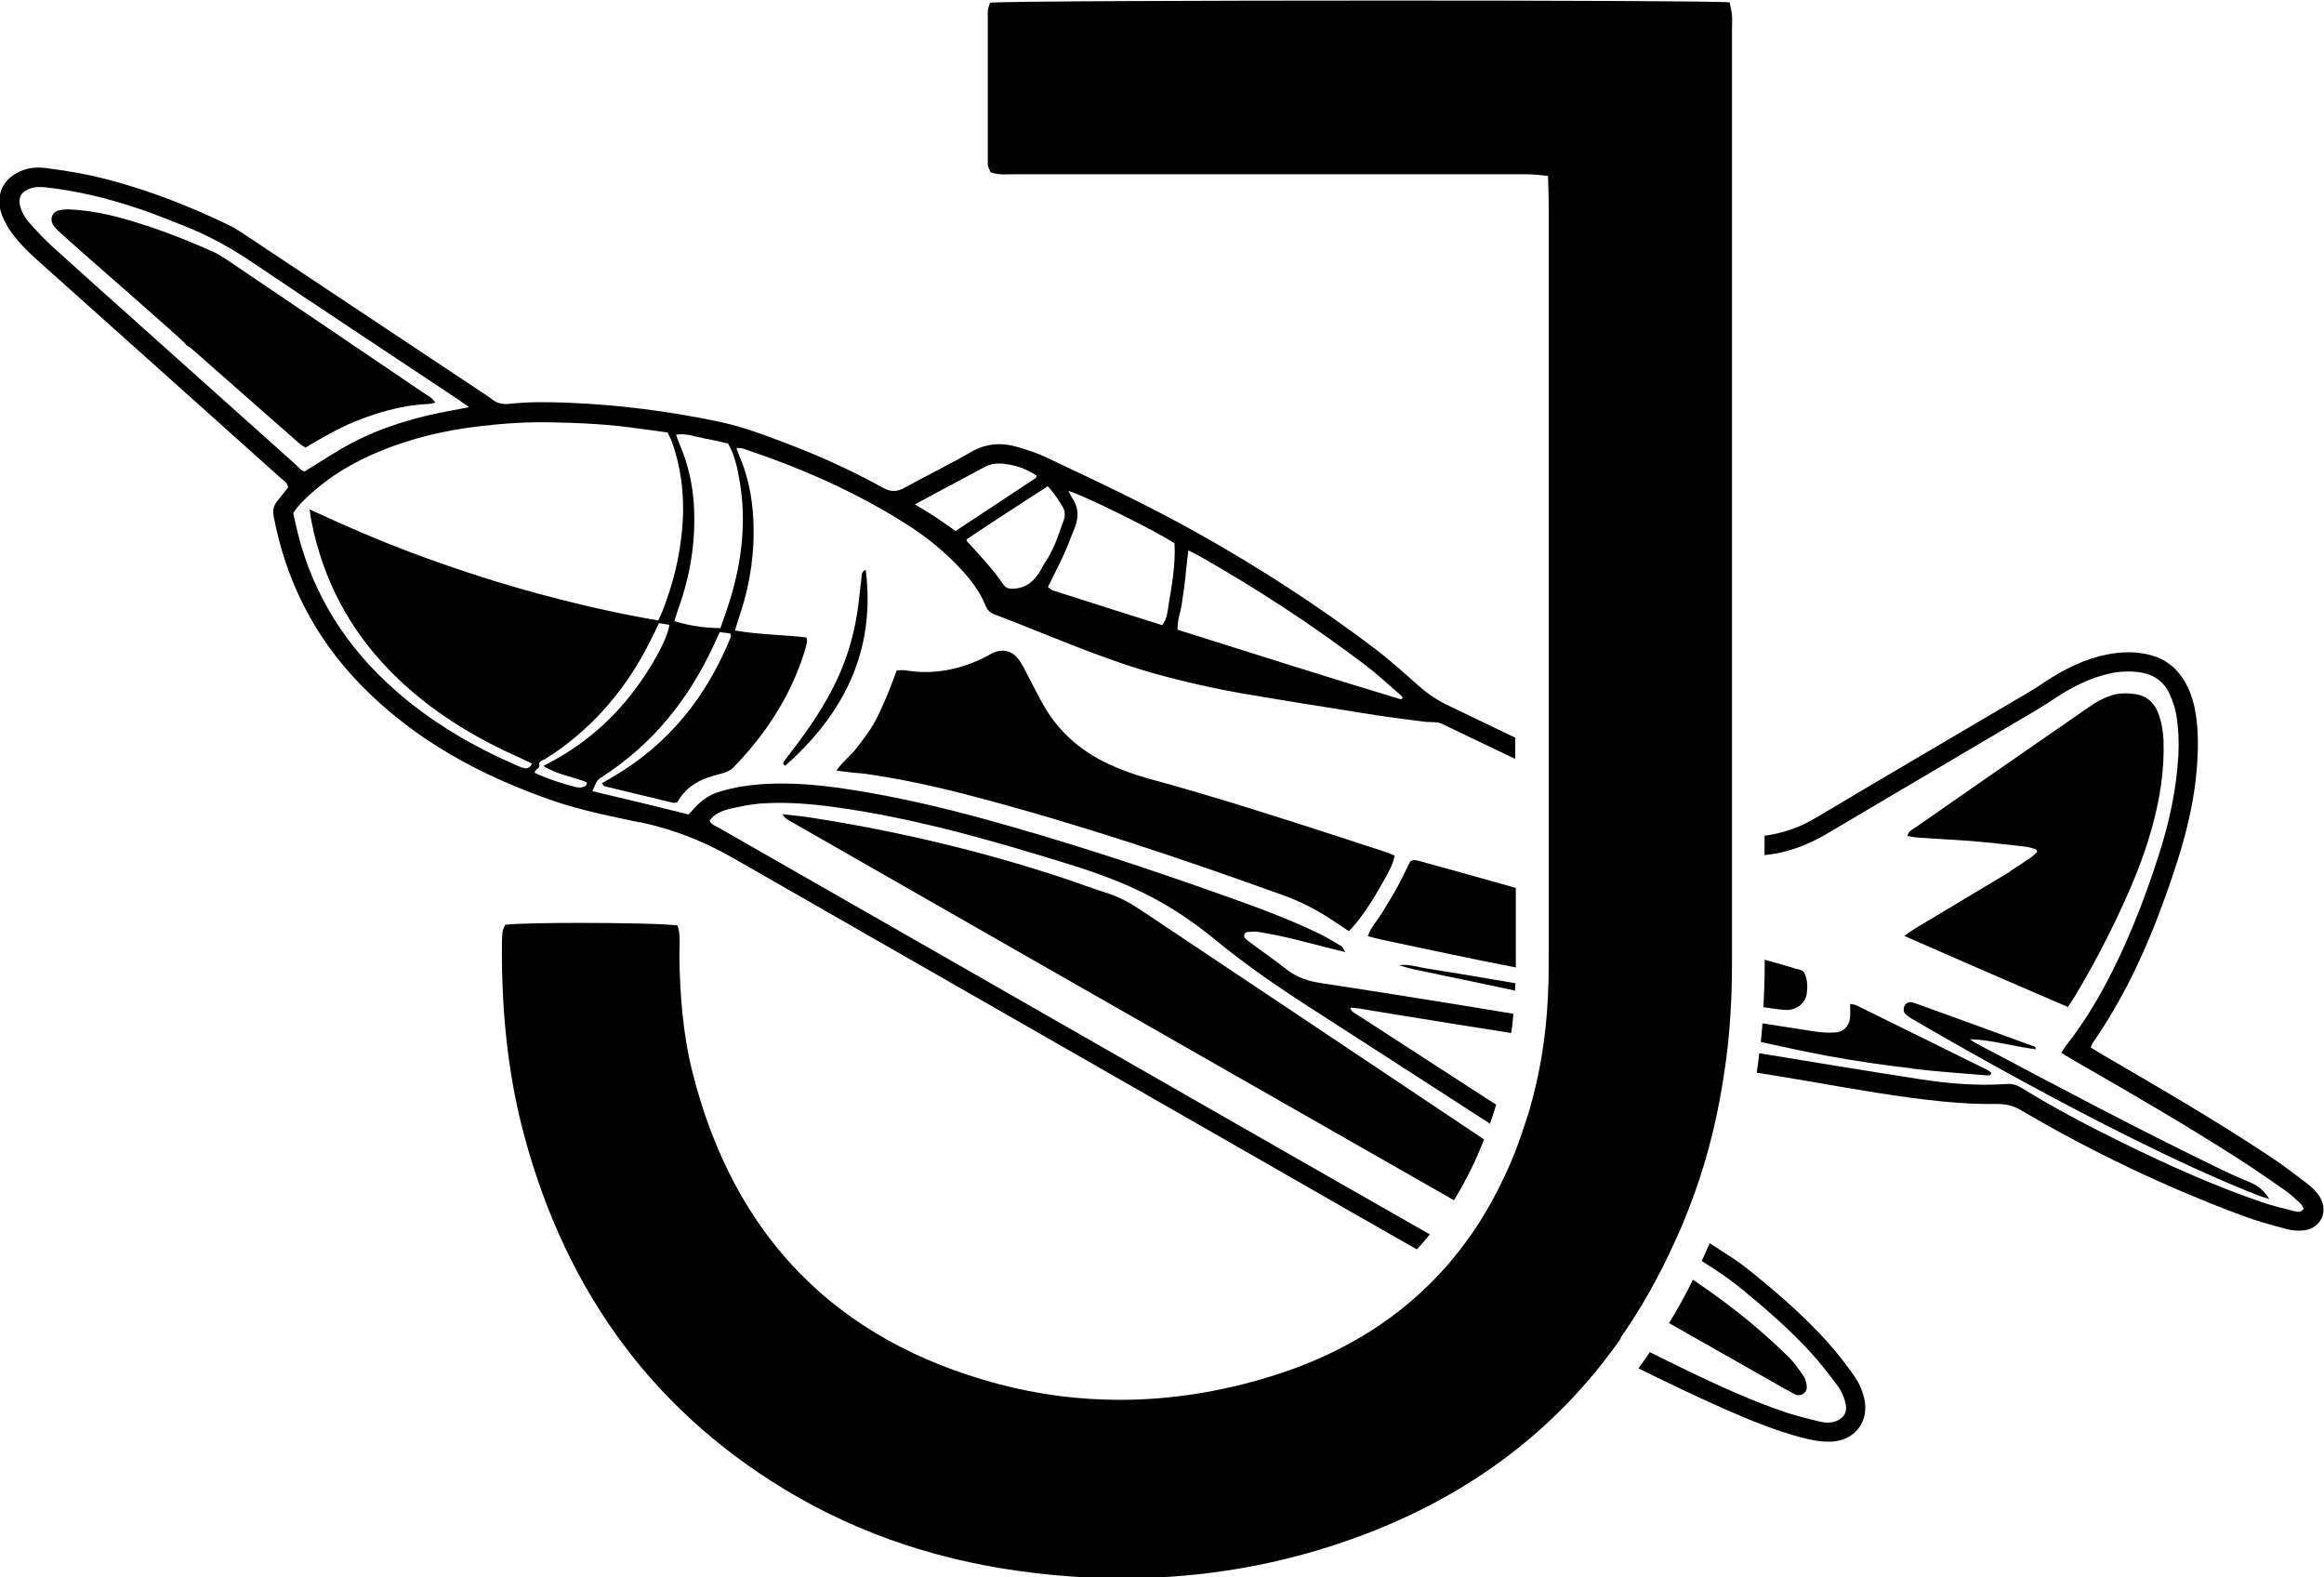
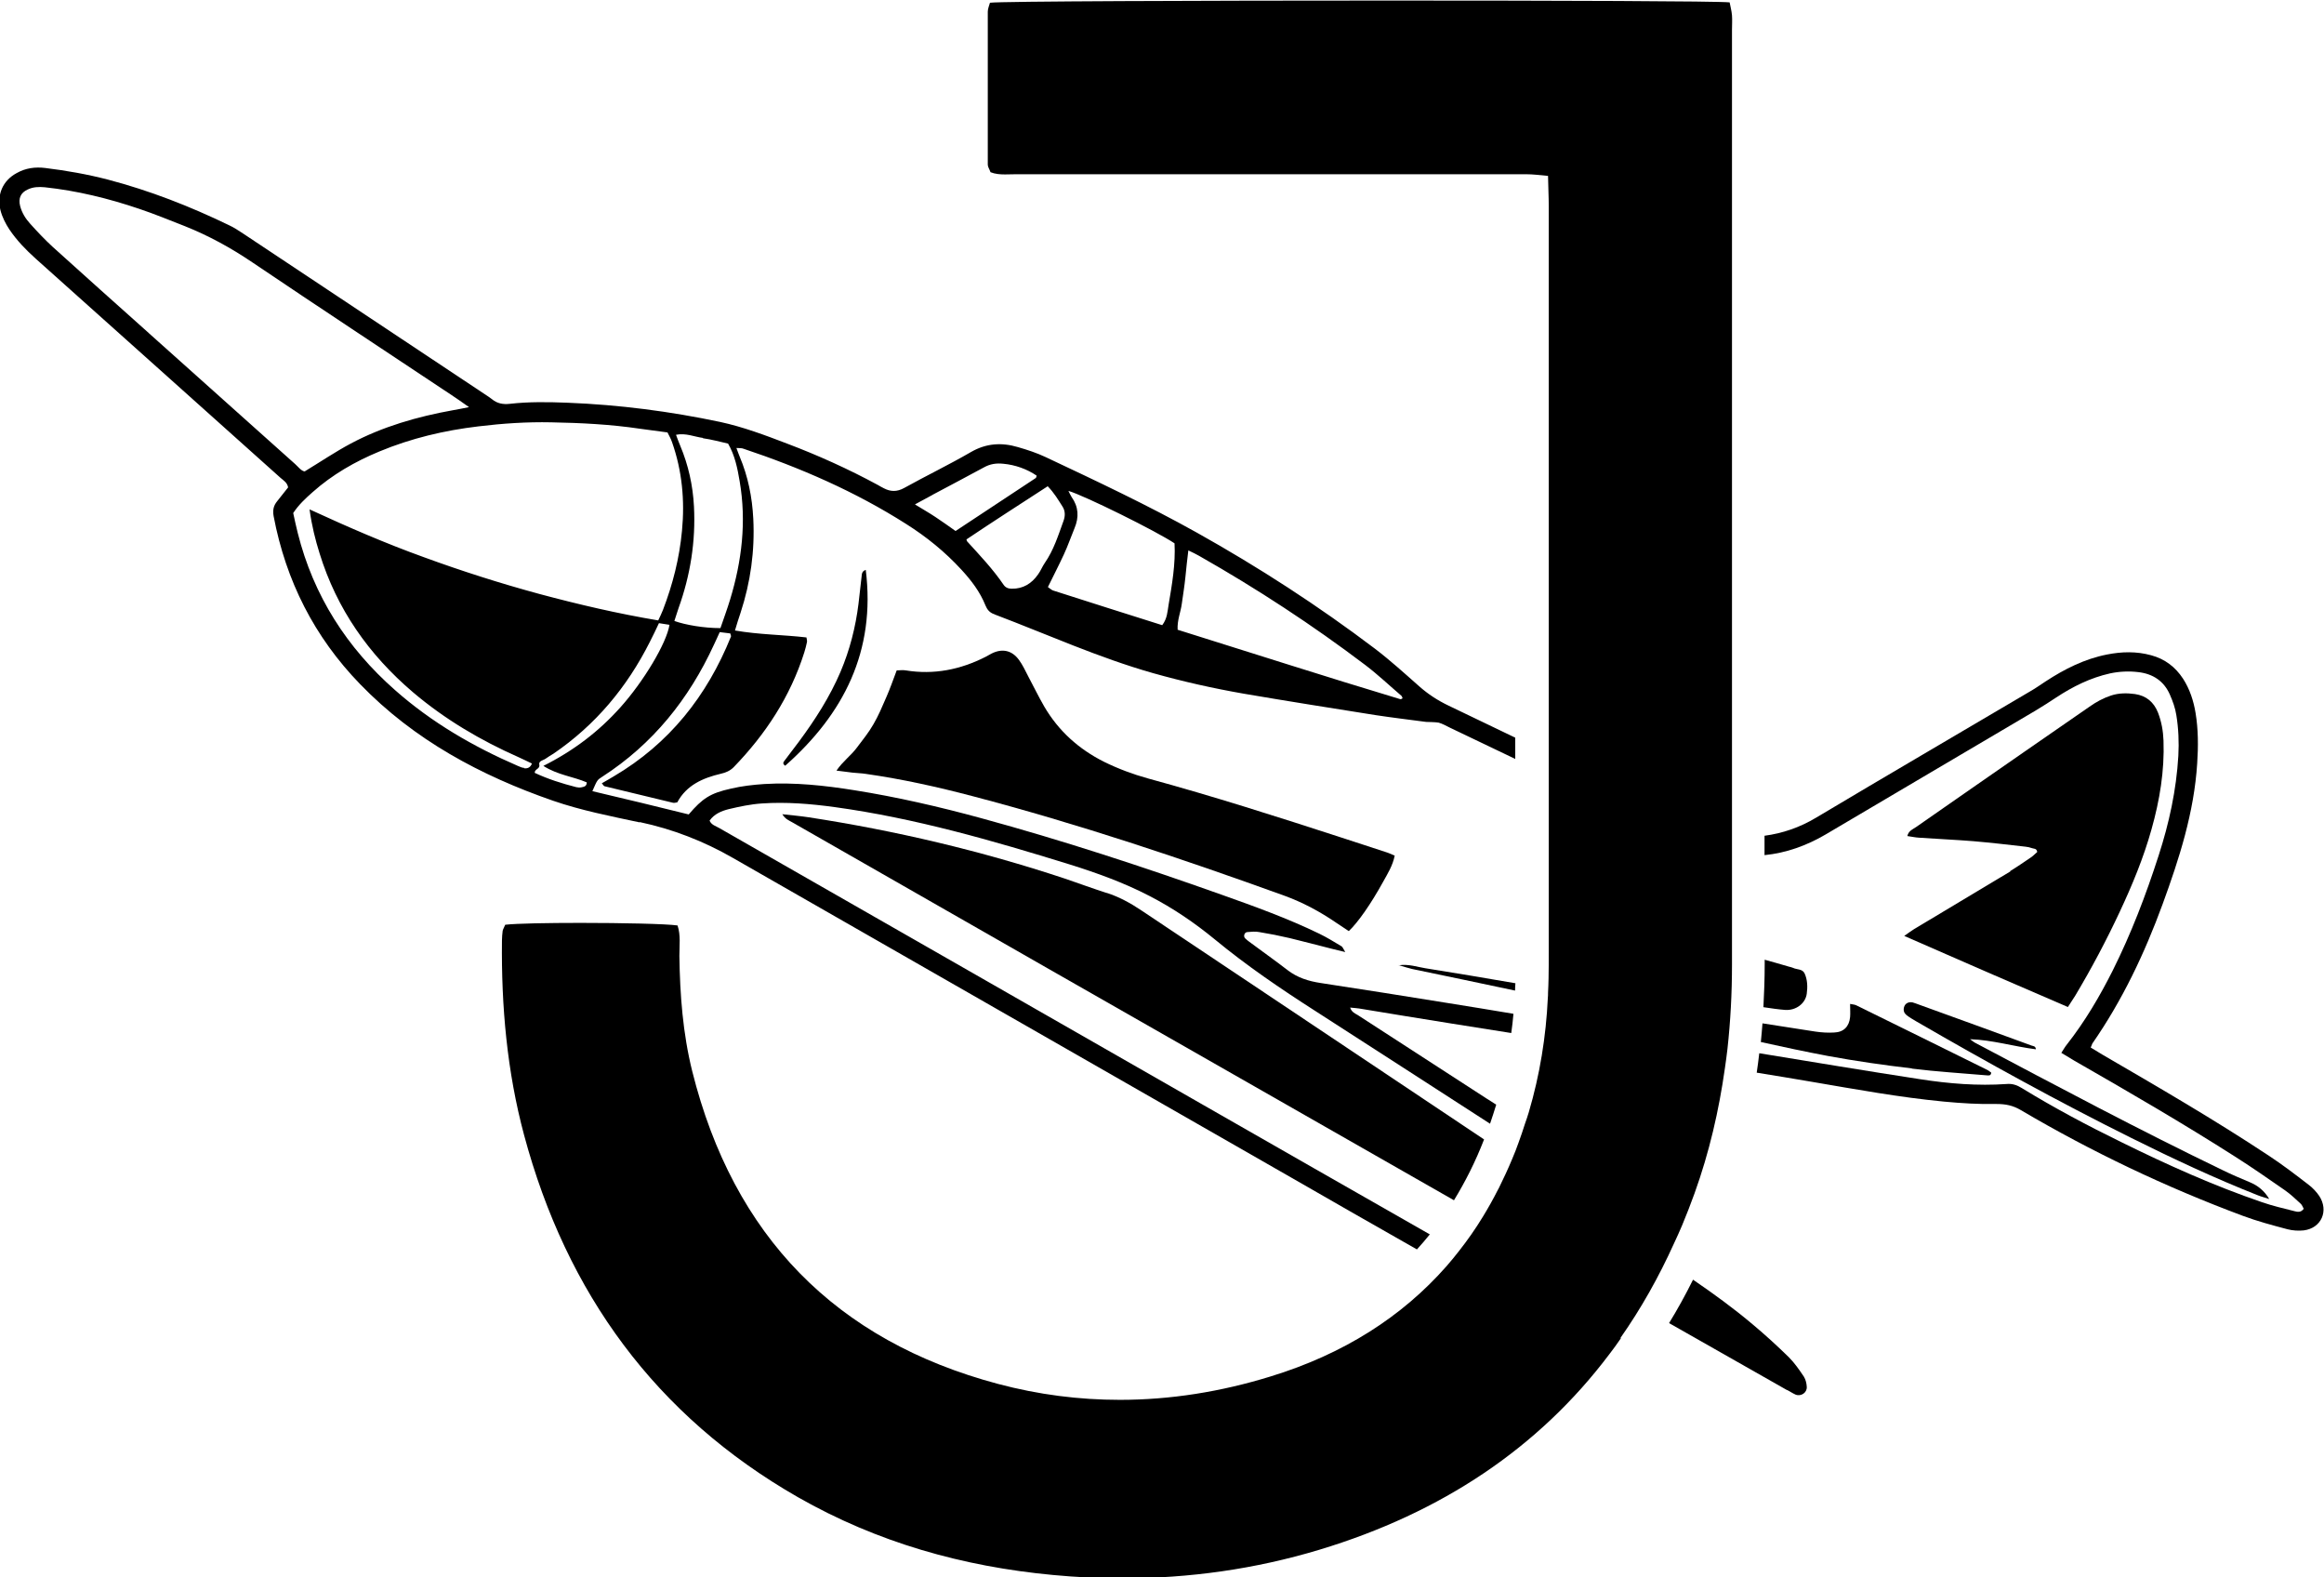
<svg xmlns="http://www.w3.org/2000/svg" width="84" height="57" viewBox="0 0 84 57" fill="none">
  <g clip-path="url(#clip0_1_2981)">
    <path d="M58.576 48.339C59.31 47.293 59.953 46.154 60.51 44.923C60.608 44.711 60.707 44.499 60.798 44.281C60.956 43.903 61.107 43.513 61.251 43.115C61.782 41.639 62.13 40.129 62.346 38.6C62.379 38.368 62.412 38.136 62.438 37.905C62.549 36.898 62.602 35.885 62.602 34.859C62.602 23.597 62.602 12.341 62.602 1.079C62.602 0.9 62.615 0.728 62.602 0.556C62.589 0.39 62.543 0.231 62.517 0.086C62.077 0.039 56.294 0.02 50.215 0.02C43.369 0.02 36.149 0.046 35.782 0.099C35.756 0.198 35.703 0.311 35.703 0.423C35.703 2.264 35.703 4.111 35.703 5.952C35.703 6.031 35.763 6.111 35.802 6.223C35.972 6.29 36.149 6.303 36.326 6.303C36.464 6.303 36.595 6.296 36.733 6.296C39.48 6.296 42.228 6.296 44.976 6.296C46.615 6.296 48.248 6.296 49.887 6.296H50.117C50.923 6.296 51.723 6.296 52.53 6.296C53.408 6.296 54.281 6.296 55.159 6.296C55.408 6.296 55.657 6.329 55.953 6.356C55.959 6.76 55.979 7.104 55.979 7.448C55.979 14.182 55.979 20.915 55.979 27.649V28.006C55.979 30.132 55.979 32.257 55.979 34.382C55.979 34.707 55.979 35.025 55.972 35.349C55.972 35.528 55.959 35.7 55.953 35.872C55.953 35.932 55.953 35.991 55.946 36.057C55.88 37.461 55.657 38.838 55.258 40.189C55.218 40.335 55.166 40.467 55.12 40.606C55.048 40.838 54.969 41.063 54.89 41.282C54.818 41.48 54.746 41.679 54.661 41.871C54.51 42.235 54.346 42.586 54.176 42.93C54.163 42.957 54.149 42.976 54.136 43.003C53.966 43.341 53.782 43.665 53.592 43.976C53.33 44.407 53.041 44.817 52.739 45.201C52.595 45.386 52.444 45.572 52.287 45.751C50.674 47.585 48.562 48.929 45.933 49.736C44.13 50.293 42.307 50.584 40.477 50.584C39.008 50.584 37.539 50.399 36.071 50.008C30.208 48.445 26.51 44.665 25.021 38.712C24.68 37.342 24.576 35.945 24.556 34.541C24.556 34.17 24.608 33.793 24.49 33.442C24.084 33.383 22.484 33.349 20.982 33.349C19.795 33.349 18.674 33.369 18.261 33.416C18.215 33.528 18.182 33.575 18.169 33.634C18.156 33.747 18.143 33.866 18.143 33.985C18.117 36.362 18.326 38.719 18.943 41.017C20.477 46.73 23.703 51.16 28.838 54.1C31.703 55.735 34.798 56.609 38.071 56.914C38.91 56.993 39.743 57.033 40.576 57.033C42.982 57.033 45.362 56.702 47.69 56C52.117 54.663 55.625 52.312 58.169 48.935C58.313 48.75 58.451 48.558 58.582 48.366L58.576 48.339Z" fill="black" />
    <path d="M83.837 43.23C83.732 43.071 83.588 42.919 83.437 42.806C82.972 42.448 82.506 42.091 82.014 41.767C80.053 40.469 78.021 39.29 75.995 38.112C75.857 38.032 75.719 37.946 75.568 37.853C75.601 37.767 75.614 37.734 75.627 37.708C76.709 36.152 77.516 34.45 78.165 32.676C78.768 31.027 79.306 29.359 79.417 27.578C79.457 26.969 79.457 26.36 79.358 25.764C79.286 25.327 79.149 24.903 78.906 24.526C78.624 24.095 78.244 23.81 77.752 23.678C77.221 23.532 76.689 23.546 76.158 23.651C75.345 23.81 74.624 24.174 73.935 24.625C73.745 24.751 73.555 24.883 73.358 24.995C70.788 26.512 68.211 28.015 65.647 29.544C65.05 29.902 64.427 30.114 63.778 30.2C63.778 30.431 63.778 30.67 63.778 30.901C64.565 30.822 65.299 30.557 65.988 30.153C68.513 28.657 71.044 27.174 73.575 25.677C73.831 25.525 74.073 25.366 74.316 25.207C74.919 24.81 75.555 24.492 76.27 24.333C76.611 24.261 76.952 24.247 77.286 24.287C77.811 24.347 78.211 24.605 78.427 25.095C78.532 25.333 78.624 25.585 78.663 25.843C78.742 26.326 78.762 26.823 78.735 27.313C78.663 28.551 78.401 29.749 78.021 30.921C77.562 32.345 77.031 33.735 76.362 35.073C75.889 36.013 75.358 36.913 74.709 37.741C74.637 37.827 74.585 37.926 74.506 38.045C74.67 38.145 74.821 38.237 74.978 38.33C76.945 39.456 78.906 40.595 80.814 41.813C81.417 42.197 82.008 42.607 82.598 43.018C82.794 43.157 82.978 43.329 83.155 43.495C83.208 43.541 83.234 43.62 83.267 43.68C83.162 43.826 83.037 43.792 82.932 43.766C82.539 43.667 82.139 43.574 81.758 43.442C80.014 42.846 78.335 42.091 76.683 41.276C75.45 40.674 74.244 40.032 73.076 39.317C72.906 39.211 72.735 39.151 72.526 39.171C71.483 39.244 70.44 39.158 69.411 38.999C67.47 38.701 65.529 38.377 63.588 38.059C63.562 38.297 63.529 38.529 63.496 38.761C64.158 38.867 64.827 38.979 65.49 39.092C67.076 39.363 68.663 39.654 70.263 39.807C70.893 39.866 71.529 39.906 72.165 39.893C72.493 39.893 72.755 39.946 73.037 40.111C75.601 41.621 78.27 42.892 81.057 43.931C81.588 44.13 82.139 44.276 82.689 44.422C82.873 44.468 83.076 44.481 83.267 44.461C83.903 44.382 84.185 43.753 83.824 43.21L83.837 43.23Z" fill="black" />
-     <path d="M67.016 49.709C66.707 49.285 66.392 48.868 66.038 48.477C65.225 47.577 64.314 46.782 63.376 46.021C63.101 45.796 62.812 45.577 62.511 45.385C62.275 45.233 62.032 45.081 61.796 44.922C61.704 45.14 61.606 45.352 61.507 45.564C61.684 45.677 61.861 45.796 62.038 45.908C62.366 46.12 62.681 46.359 62.983 46.604C63.855 47.319 64.707 48.06 65.468 48.895C65.796 49.252 66.097 49.649 66.392 50.04C66.55 50.245 66.661 50.49 66.714 50.748C66.766 51.026 66.655 51.225 66.399 51.338C66.196 51.43 65.979 51.417 65.776 51.371C65.363 51.271 64.957 51.172 64.556 51.04C63.35 50.636 62.196 50.106 61.048 49.557C60.576 49.331 60.104 49.093 59.632 48.861C59.494 49.06 59.363 49.259 59.219 49.444C60.275 49.967 61.337 50.477 62.419 50.954C63.284 51.331 64.156 51.688 65.075 51.934C65.468 52.039 65.868 52.126 66.281 52.086C67.101 52.006 67.573 51.311 67.376 50.51C67.304 50.219 67.186 49.947 67.009 49.709H67.016Z" fill="black" />
    <path d="M23.129 29.708C24.316 29.96 25.437 30.397 26.486 30.999C33.208 34.846 39.929 38.693 46.65 42.54C48.172 43.414 49.693 44.288 51.214 45.148C51.378 44.97 51.529 44.791 51.68 44.605C46.126 41.441 40.585 38.263 35.037 35.091C32.021 33.37 29.011 31.648 25.994 29.92C25.87 29.847 25.719 29.814 25.647 29.655C25.817 29.41 26.08 29.304 26.342 29.238C26.735 29.145 27.135 29.059 27.542 29.033C28.421 28.973 29.299 29.046 30.172 29.165C33.063 29.563 35.863 30.37 38.644 31.231C39.64 31.542 40.617 31.893 41.549 32.377C42.395 32.813 43.175 33.343 43.909 33.946C45.057 34.892 46.283 35.727 47.535 36.528C49.647 37.885 51.752 39.249 53.857 40.606C53.935 40.381 54.008 40.15 54.08 39.918C53.975 39.852 53.87 39.779 53.758 39.713C52.198 38.7 50.637 37.693 49.076 36.68C48.978 36.621 48.853 36.574 48.801 36.409C48.932 36.422 49.031 36.429 49.122 36.442C50.244 36.627 51.371 36.813 52.493 36.991C53.201 37.104 53.916 37.217 54.624 37.329C54.657 37.097 54.683 36.866 54.703 36.634C53.909 36.501 53.109 36.369 52.316 36.243C50.788 35.998 49.267 35.753 47.739 35.522C47.293 35.455 46.893 35.33 46.532 35.051C46.08 34.7 45.614 34.376 45.155 34.032C45.103 33.992 45.05 33.952 45.004 33.906C44.932 33.833 44.978 33.688 45.083 33.681C45.227 33.668 45.378 33.654 45.516 33.681C45.883 33.74 46.25 33.813 46.617 33.899C47.122 34.019 47.627 34.158 48.132 34.283C48.27 34.316 48.408 34.35 48.624 34.403C48.552 34.29 48.532 34.224 48.493 34.197C48.224 34.038 47.962 33.873 47.686 33.74C46.539 33.184 45.345 32.754 44.152 32.33C41.286 31.311 38.395 30.364 35.457 29.563C33.949 29.152 32.427 28.801 30.886 28.556C29.811 28.384 28.722 28.265 27.627 28.331C27.221 28.358 26.814 28.404 26.421 28.497C25.673 28.662 25.391 28.848 24.893 29.43C24.329 29.291 23.745 29.152 23.162 29.006C22.578 28.867 21.994 28.728 21.411 28.589C21.588 28.186 21.581 28.186 21.771 28.066C23.595 26.888 24.899 25.266 25.804 23.299C25.87 23.154 25.942 23.008 26.014 22.842C26.152 22.862 26.276 22.875 26.395 22.889C26.408 22.942 26.427 22.975 26.421 23.001C25.555 25.153 24.185 26.875 22.185 28.053C22.047 28.133 21.909 28.219 21.752 28.305C21.798 28.351 21.817 28.404 21.85 28.411C22.67 28.609 23.496 28.808 24.316 29.006C24.362 29.02 24.414 29.006 24.48 28.993C24.814 28.371 25.404 28.113 26.053 27.96C26.23 27.921 26.388 27.854 26.519 27.722C27.673 26.53 28.565 25.173 29.07 23.577C29.109 23.451 29.142 23.326 29.168 23.2C29.175 23.154 29.162 23.107 29.149 23.034C28.296 22.935 27.437 22.935 26.565 22.783C26.637 22.544 26.696 22.346 26.768 22.14C27.129 21.035 27.286 19.909 27.227 18.744C27.188 17.963 27.037 17.215 26.735 16.499C26.696 16.413 26.67 16.321 26.617 16.188C26.729 16.195 26.808 16.188 26.873 16.215C28.932 16.903 30.913 17.764 32.755 18.936C33.489 19.399 34.158 19.942 34.749 20.585C35.103 20.969 35.424 21.386 35.621 21.882C35.68 22.028 35.772 22.134 35.916 22.187C35.929 22.187 35.949 22.2 35.962 22.207C37.863 22.928 39.719 23.769 41.68 24.325C42.762 24.63 43.857 24.875 44.958 25.067C46.545 25.338 48.139 25.59 49.726 25.842C50.335 25.934 50.945 26.007 51.549 26.087C51.549 26.087 51.922 26.093 52.001 26.113C52.139 26.153 52.27 26.226 52.401 26.292C53.188 26.669 53.981 27.047 54.768 27.424C54.768 27.166 54.768 26.908 54.768 26.656C53.962 26.272 53.162 25.881 52.355 25.497C51.968 25.312 51.621 25.087 51.299 24.802C50.775 24.339 50.25 23.862 49.693 23.438C47.647 21.889 45.496 20.498 43.26 19.247C41.483 18.254 39.64 17.387 37.798 16.519C37.476 16.367 37.135 16.255 36.788 16.155C36.204 15.983 35.647 16.016 35.096 16.334C34.309 16.791 33.483 17.188 32.683 17.632C32.421 17.777 32.191 17.771 31.949 17.645C31.876 17.612 31.804 17.565 31.732 17.526C30.67 16.95 29.568 16.453 28.447 16.029C27.654 15.725 26.86 15.427 26.034 15.248C24.217 14.864 22.381 14.626 20.519 14.553C19.817 14.526 19.122 14.513 18.421 14.593C18.178 14.619 17.968 14.579 17.785 14.427C17.745 14.394 17.706 14.367 17.667 14.341C14.703 12.375 11.745 10.402 8.781 8.435C8.617 8.329 8.453 8.217 8.276 8.137C6.867 7.455 5.411 6.886 3.896 6.489C3.155 6.297 2.401 6.164 1.64 6.071C1.273 6.025 0.926 6.071 0.598 6.257C0.099 6.528 -0.117 7.031 0.014 7.588C0.08 7.846 0.198 8.078 0.342 8.296C0.611 8.693 0.939 9.031 1.293 9.349C2.926 10.812 4.558 12.269 6.191 13.732C7.509 14.91 8.821 16.089 10.139 17.267C10.244 17.36 10.381 17.433 10.414 17.612C10.283 17.777 10.152 17.943 10.021 18.108C9.89 18.267 9.85 18.426 9.89 18.651C10.335 20.995 11.365 23.021 13.017 24.723C14.972 26.742 17.372 28.027 19.988 28.934C21.004 29.285 22.06 29.49 23.109 29.715L23.129 29.708ZM42.716 21.816C42.762 21.492 42.814 21.167 42.847 20.843C42.873 20.538 42.913 20.234 42.952 19.889C43.116 19.969 43.234 20.022 43.345 20.088C45.431 21.273 47.437 22.584 49.352 24.034C49.804 24.378 50.224 24.776 50.657 25.146C50.676 25.166 50.683 25.206 50.696 25.233C50.67 25.246 50.637 25.272 50.617 25.266C47.929 24.458 45.254 23.597 42.565 22.756C42.545 22.412 42.676 22.121 42.716 21.816ZM42.453 19.631C42.493 20.379 42.362 21.121 42.237 21.862C42.198 22.094 42.191 22.352 42.008 22.591C40.696 22.174 39.378 21.763 38.067 21.339C38.008 21.32 37.962 21.273 37.876 21.214C38.08 20.797 38.276 20.419 38.453 20.035C38.598 19.724 38.709 19.399 38.84 19.082C39.004 18.691 38.985 18.314 38.735 17.963C38.696 17.903 38.663 17.83 38.617 17.738C39.188 17.903 41.811 19.201 42.46 19.638L42.453 19.631ZM37.863 17.565C38.099 17.804 38.244 18.055 38.401 18.3C38.506 18.459 38.506 18.645 38.44 18.823C38.25 19.346 38.086 19.876 37.765 20.34C37.673 20.472 37.614 20.631 37.516 20.763C37.286 21.088 36.978 21.28 36.572 21.273C36.453 21.273 36.349 21.24 36.276 21.134C35.889 20.565 35.417 20.068 34.958 19.565C34.945 19.552 34.945 19.532 34.932 19.492C35.889 18.85 36.867 18.221 37.857 17.579L37.863 17.565ZM33.712 17.877C34.329 17.546 34.945 17.228 35.562 16.89C35.785 16.764 36.014 16.731 36.263 16.758C36.696 16.797 37.122 16.95 37.47 17.188C37.457 17.215 37.457 17.261 37.437 17.274C36.48 17.91 35.516 18.545 34.539 19.188C34.283 19.009 34.047 18.837 33.804 18.678C33.575 18.526 33.339 18.393 33.07 18.227C33.312 18.095 33.509 17.989 33.706 17.883L33.712 17.877ZM25.411 15.837C25.712 15.877 26.014 15.963 26.316 16.029C26.565 16.46 26.657 16.93 26.735 17.393C26.985 18.85 26.814 20.273 26.388 21.67C26.283 22.015 26.158 22.352 26.04 22.697C25.444 22.697 24.781 22.584 24.375 22.439C24.427 22.286 24.473 22.127 24.526 21.975C24.952 20.79 25.149 19.565 25.083 18.3C25.044 17.539 24.88 16.804 24.585 16.102C24.532 15.983 24.493 15.864 24.434 15.711C24.788 15.639 25.096 15.784 25.404 15.824L25.411 15.837ZM5.372 12.03C4.217 10.997 3.057 9.965 1.909 8.925C1.621 8.66 1.352 8.376 1.09 8.084C0.926 7.905 0.794 7.694 0.729 7.449C0.657 7.17 0.742 6.965 1.004 6.846C1.201 6.753 1.404 6.747 1.621 6.767C2.788 6.892 3.922 7.17 5.037 7.548C5.588 7.733 6.132 7.958 6.676 8.17C7.542 8.515 8.349 8.958 9.122 9.481C11.516 11.097 13.922 12.679 16.329 14.281C16.506 14.394 16.676 14.52 16.952 14.712C16.683 14.765 16.526 14.798 16.368 14.824C15.083 15.056 13.831 15.414 12.676 16.029C12.119 16.327 11.588 16.685 11.011 17.036C10.886 17.016 10.788 16.877 10.67 16.771C8.906 15.195 7.142 13.613 5.378 12.037L5.372 12.03ZM18.945 27.748C18.867 27.748 18.788 27.702 18.716 27.676C17.109 26.98 15.601 26.107 14.276 24.935C12.539 23.405 11.332 21.531 10.762 19.26C10.703 19.022 10.65 18.784 10.598 18.539C10.794 18.241 11.044 18.009 11.299 17.784C12.014 17.148 12.834 16.678 13.713 16.314C14.86 15.837 16.06 15.553 17.293 15.407C18.165 15.301 19.044 15.242 19.922 15.261C20.998 15.281 22.067 15.334 23.135 15.493C23.457 15.539 23.778 15.579 24.126 15.626C24.185 15.745 24.25 15.857 24.29 15.976C24.657 17.016 24.755 18.088 24.65 19.181C24.558 20.168 24.316 21.121 23.962 22.041C23.916 22.16 23.857 22.28 23.791 22.419C22.335 22.174 20.913 21.843 19.503 21.465C18.086 21.081 16.696 20.638 15.319 20.134C13.942 19.638 12.598 19.055 11.188 18.406C11.273 19.015 11.398 19.505 11.549 19.989C12.171 22.008 13.332 23.657 14.926 25.014C16.08 25.994 17.372 26.755 18.749 27.364C18.913 27.437 19.07 27.517 19.227 27.59C19.168 27.742 19.063 27.775 18.945 27.762V27.748ZM19.489 27.629C19.47 27.49 19.634 27.477 19.719 27.417C19.811 27.351 19.909 27.292 20.008 27.232C21.522 26.199 22.663 24.835 23.489 23.193C23.601 22.975 23.706 22.756 23.817 22.518C23.955 22.538 24.073 22.558 24.198 22.578C24.093 23.246 23.253 24.637 22.427 25.557C21.647 26.431 20.735 27.126 19.64 27.676C20.158 28.007 20.716 28.06 21.208 28.271C21.208 28.417 21.109 28.43 21.017 28.45C20.958 28.464 20.886 28.457 20.827 28.444C20.309 28.311 19.804 28.152 19.326 27.927C19.326 27.782 19.516 27.795 19.496 27.636L19.489 27.629Z" fill="black" />
    <path d="M31.297 27.965C32.602 28.151 33.887 28.436 35.166 28.773C38.975 29.773 42.706 31.024 46.411 32.362C47.087 32.607 47.716 32.944 48.313 33.355C48.457 33.454 48.608 33.554 48.752 33.646C49.087 33.328 49.546 32.673 49.992 31.865C50.156 31.567 50.339 31.283 50.411 30.918C50.287 30.866 50.188 30.819 50.077 30.786C49.552 30.614 49.028 30.442 48.497 30.27C46.175 29.515 43.854 28.773 41.5 28.131C40.949 27.979 40.418 27.78 39.907 27.529C38.995 27.072 38.261 26.416 37.743 25.529C37.539 25.178 37.362 24.807 37.166 24.443C37.061 24.238 36.962 24.026 36.831 23.847C36.575 23.496 36.221 23.424 35.841 23.616C35.769 23.655 35.697 23.695 35.624 23.735C34.713 24.198 33.756 24.39 32.739 24.225C32.634 24.205 32.523 24.225 32.411 24.225C32.28 24.569 32.169 24.893 32.031 25.204C31.887 25.536 31.749 25.867 31.566 26.178C31.395 26.476 31.179 26.741 30.969 27.019C30.759 27.303 30.464 27.509 30.234 27.846C30.457 27.873 30.634 27.899 30.811 27.919C30.975 27.939 31.139 27.939 31.297 27.965Z" fill="black" />
    <path d="M72.664 31.489C71.504 32.184 70.343 32.879 69.182 33.575C69.077 33.641 68.979 33.714 68.828 33.82C70.815 34.694 72.756 35.534 74.743 36.389C74.848 36.23 74.927 36.111 75.005 35.985C75.595 34.998 76.133 33.985 76.618 32.946C77.071 31.979 77.477 30.999 77.766 29.966C78.061 28.92 78.238 27.854 78.199 26.762C78.186 26.411 78.126 26.08 78.002 25.755C77.851 25.371 77.576 25.14 77.169 25.08C76.881 25.04 76.585 25.04 76.303 25.133C76.022 25.226 75.766 25.365 75.523 25.537C74.743 26.073 73.969 26.616 73.189 27.152C71.877 28.066 70.559 28.973 69.254 29.887C69.143 29.966 68.986 30.012 68.94 30.211C69.09 30.231 69.228 30.264 69.372 30.271C70.022 30.317 70.671 30.344 71.32 30.396C71.949 30.45 72.579 30.522 73.209 30.595C73.287 30.602 73.372 30.622 73.445 30.648C73.51 30.675 73.615 30.648 73.635 30.787C73.569 30.84 73.504 30.913 73.431 30.966C73.176 31.138 72.92 31.317 72.658 31.476L72.664 31.489Z" fill="black" />
-     <path d="M54.788 34.364C54.788 33.602 54.788 32.848 54.788 32.086C53.66 31.762 52.526 31.451 51.392 31.139C51.254 31.1 51.116 31.04 50.972 31.126C50.815 31.437 50.67 31.755 50.506 32.053C50.342 32.358 50.152 32.642 49.982 32.94C49.811 33.232 49.562 33.477 49.438 33.828C49.614 33.874 49.772 33.92 49.929 33.953C51.549 34.291 53.162 34.648 54.788 34.96C54.788 34.761 54.788 34.562 54.788 34.37V34.364Z" fill="black" />
    <path d="M65.305 35.905C65.338 35.66 65.332 35.408 65.227 35.176C65.148 35.004 64.945 35.044 64.801 34.971C64.755 34.951 64.709 34.944 64.663 34.931C64.368 34.845 64.073 34.759 63.784 34.68C63.784 34.733 63.784 34.786 63.784 34.845C63.784 35.375 63.764 35.885 63.738 36.395C64.001 36.434 64.263 36.474 64.525 36.494C64.912 36.52 65.26 36.262 65.305 35.905Z" fill="black" />
    <path d="M69.1 38.614C70.005 38.727 70.91 38.78 71.822 38.859C71.874 38.859 71.959 38.886 71.972 38.76C71.933 38.734 71.881 38.687 71.828 38.661C70.254 37.88 68.674 37.105 67.1 36.33C67.035 36.297 66.963 36.297 66.871 36.277C66.871 36.463 66.884 36.615 66.871 36.754C66.838 37.092 66.641 37.297 66.3 37.31C66.077 37.324 65.841 37.31 65.618 37.277C64.982 37.178 64.34 37.078 63.704 36.979C63.69 37.204 63.664 37.429 63.645 37.654C64.451 37.833 65.258 38.005 66.071 38.158C67.074 38.343 68.09 38.489 69.107 38.608L69.1 38.614Z" fill="black" />
    <path d="M50.551 34.874C50.754 34.934 50.892 34.98 51.036 35.014C52.275 35.272 53.521 35.53 54.761 35.795C54.761 35.709 54.767 35.616 54.774 35.53C53.692 35.344 52.603 35.159 51.515 34.987C51.22 34.941 50.925 34.828 50.551 34.881V34.874Z" fill="black" />
    <path d="M68.898 36.672C69.016 36.764 69.141 36.837 69.266 36.91C71.816 38.387 74.4 39.81 77.036 41.121C78.538 41.869 80.052 42.578 81.613 43.194C81.744 43.246 81.882 43.28 82.02 43.326C81.849 43.035 81.613 42.843 81.325 42.723C80.997 42.584 80.662 42.445 80.341 42.286C77.318 40.83 74.361 39.254 71.397 37.685C71.331 37.652 71.272 37.599 71.207 37.552C72.02 37.579 72.793 37.817 73.587 37.917C73.574 37.797 73.495 37.804 73.436 37.784C72.079 37.288 70.715 36.791 69.357 36.301C69.279 36.275 69.207 36.242 69.128 36.222C69.003 36.195 68.885 36.248 68.839 36.347C68.787 36.453 68.8 36.592 68.892 36.659L68.898 36.672Z" fill="black" />
    <path d="M31.292 20.593C31.141 20.645 31.154 20.752 31.141 20.844C31.102 21.169 31.069 21.493 31.03 21.817C30.925 22.665 30.715 23.486 30.381 24.274C29.994 25.181 29.462 26.009 28.879 26.796C28.702 27.035 28.525 27.267 28.348 27.498C28.308 27.551 28.282 27.604 28.381 27.67C30.492 25.803 31.659 23.532 31.292 20.586V20.593Z" fill="black" />
    <path d="M64.597 50.228C64.695 50.281 64.794 50.347 64.899 50.394C65.095 50.473 65.318 50.327 65.305 50.115C65.299 49.99 65.266 49.851 65.2 49.745C65.036 49.5 64.866 49.255 64.663 49.05C64.243 48.639 63.81 48.242 63.358 47.864C62.669 47.282 61.941 46.752 61.194 46.242C60.925 46.785 60.636 47.308 60.328 47.811C62.026 48.778 63.489 49.606 64.597 50.235V50.228Z" fill="black" />
    <path d="M40.002 32.269C39.49 32.103 38.986 31.918 38.481 31.746C35.464 30.746 32.382 30.018 29.235 29.534C28.933 29.488 28.631 29.462 28.277 29.422C28.382 29.601 28.52 29.647 28.645 29.72C31.182 31.176 42.789 37.804 52.553 43.372C52.966 42.697 53.333 41.969 53.641 41.174C51.805 39.949 49.969 38.724 48.133 37.493C45.838 35.963 43.55 34.427 41.254 32.898C40.861 32.633 40.448 32.408 39.995 32.262L40.002 32.269Z" fill="black" />
-     <path d="M11.049 16.175C11.207 16.076 11.344 15.99 11.489 15.911C11.626 15.831 11.771 15.752 11.915 15.672C12.072 15.586 12.229 15.507 12.393 15.427C12.538 15.354 12.688 15.288 12.839 15.229C12.99 15.169 13.141 15.109 13.292 15.056C13.443 15.003 13.6 14.95 13.757 14.904C13.915 14.858 14.072 14.811 14.229 14.778C14.407 14.739 14.577 14.699 14.754 14.672C14.912 14.646 15.075 14.633 15.239 14.613C15.397 14.6 15.554 14.613 15.731 14.547C15.62 14.368 15.469 14.302 15.338 14.216C12.951 12.593 10.557 10.978 8.164 9.362C8.026 9.27 7.889 9.184 7.744 9.117C6.734 8.661 5.705 8.263 4.643 7.952C3.987 7.76 3.318 7.614 2.636 7.575C2.472 7.561 2.308 7.561 2.151 7.595C1.875 7.654 1.777 7.939 1.948 8.164C2.033 8.283 2.144 8.382 2.256 8.482C2.741 8.919 3.239 9.349 3.725 9.779C4.511 10.468 5.298 11.157 6.079 11.852C6.216 11.978 6.734 12.421 6.721 12.461C6.787 12.507 6.866 12.547 6.925 12.6C8.223 13.745 9.528 14.891 10.826 16.03C10.898 16.089 10.984 16.136 11.056 16.182L11.049 16.175Z" fill="black" />
  </g>
  <defs>
    <clipPath id="clip0_1_2981">
      <rect width="84" height="57" fill="white" />
    </clipPath>
  </defs>
</svg>